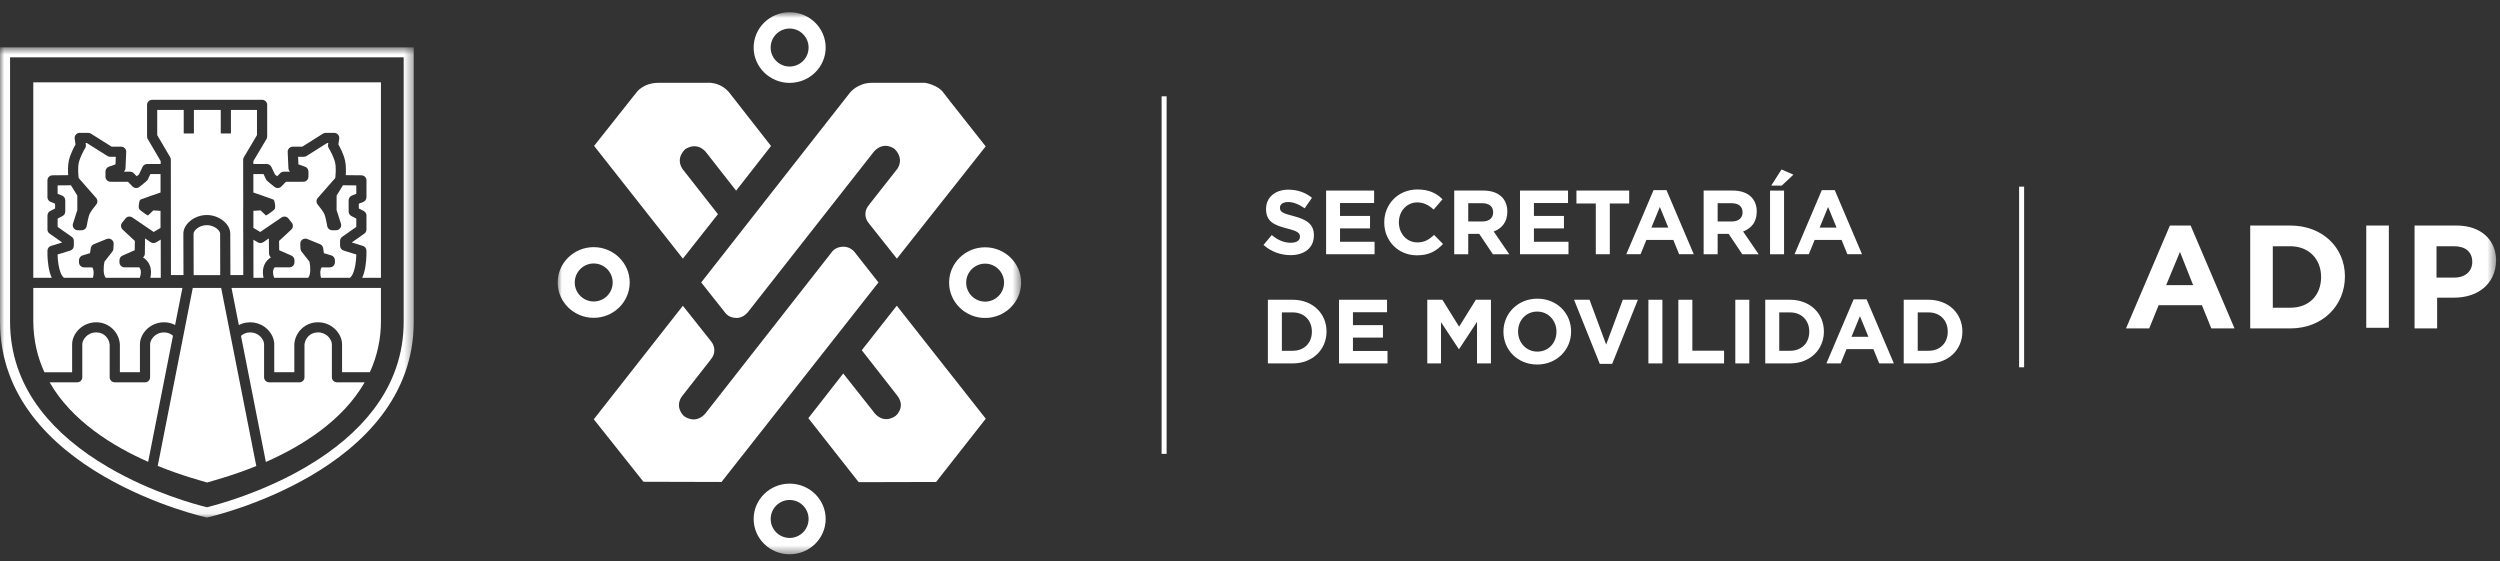
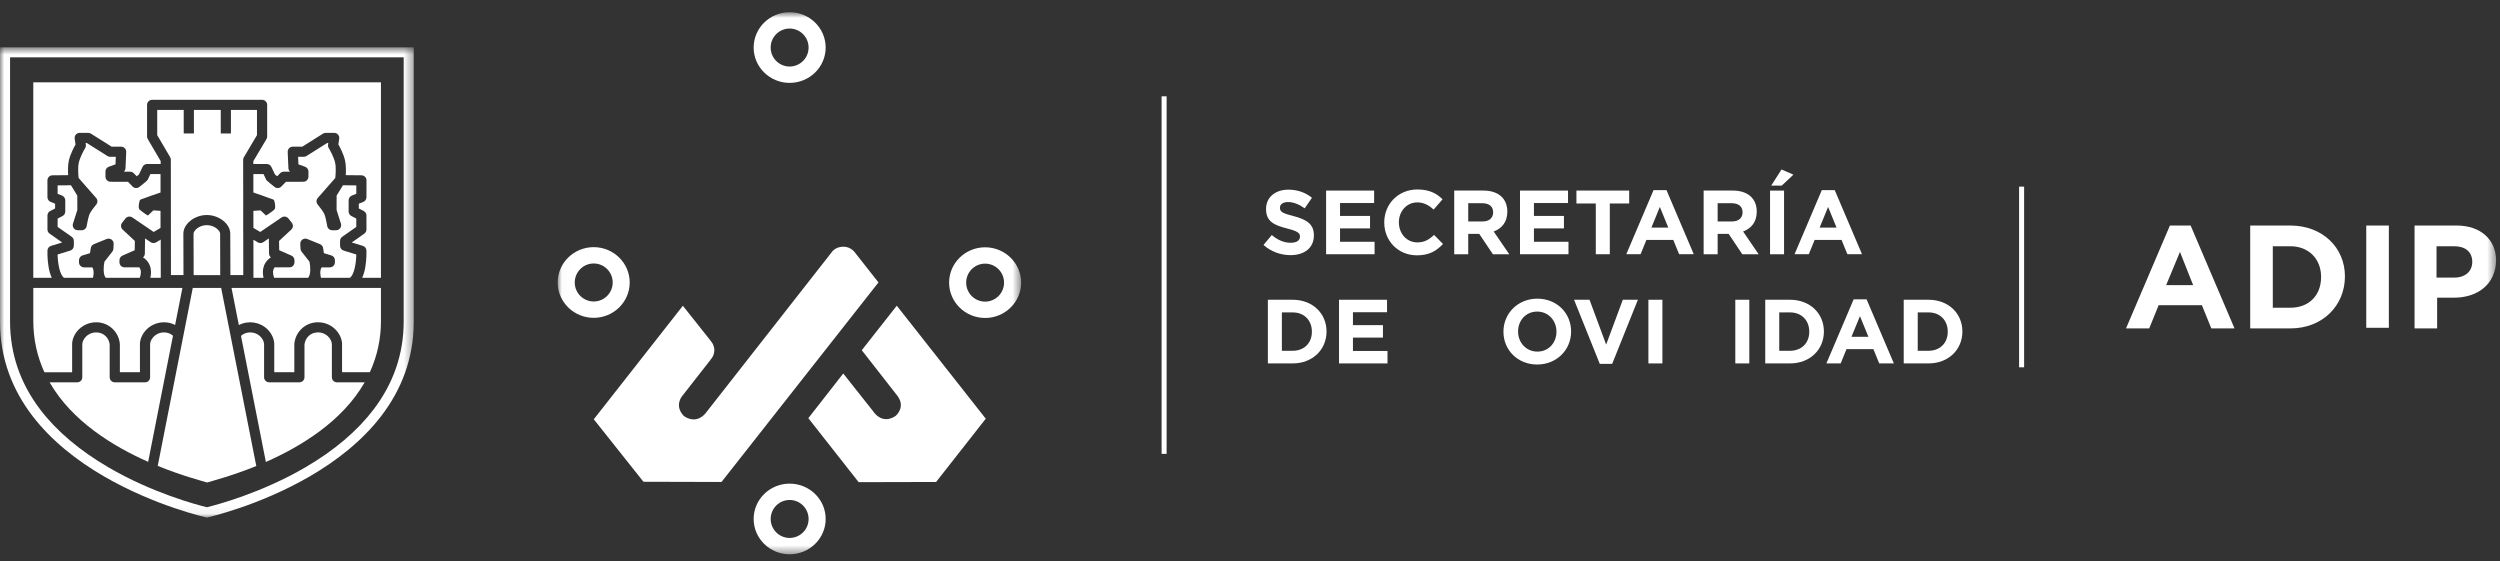
<svg xmlns="http://www.w3.org/2000/svg" xmlns:xlink="http://www.w3.org/1999/xlink" width="294px" height="66px" viewBox="0 0 294 66" version="1.1">
  <rect x="0" y="0" width="294" height="66" fill="#333333" stroke="none" />
  <title>Group 47</title>
  <defs>
    <polygon id="path-1" points="1.017 0.815 55.52 0.815 55.52 64.565 1.017 64.565" />
    <polygon id="path-3" points="0 0.64 48.659 0.64 48.659 55.937 0 55.937" />
    <polygon id="path-5" points="0 65.185 293.542 65.185 293.542 1.435 0 1.435" />
  </defs>
  <g id="Symbols" stroke="none" stroke-width="1" fill="none" fill-rule="evenodd">
    <g id="Footer" transform="translate(-208, -34)">
      <g id="Group-47" transform="translate(208, 34)">
-         <path d="M84.429,25.186 L80.242,19.847 C79.389,18.482 80.633,17.505 80.633,17.505 C82.197,16.599 83.103,17.996 83.103,17.996 L86.568,22.422 L90.672,17.168 L85.943,11.121 C84.812,9.514 83.093,9.739 83.093,9.739 L77.443,9.739 C75.637,9.739 74.858,10.857 74.858,10.857 L69.865,17.157 L80.305,30.414 L84.43,25.186 L84.429,25.186 Z M85.172,36.637 C85.508,37.143 85.973,37.373 86.623,37.389 C87.514,37.412 88.081,36.543 88.081,36.543 L102.811,17.782 C104.028,16.521 105.228,17.54 105.228,17.54 C106.394,18.749 105.525,19.856 105.525,19.856 L102.23,24.045 L102.229,24.067 C101.646,24.662 101.618,25.603 102.16,26.233 L102.16,26.239 L105.474,30.416 L115.915,17.214 L111.743,11.928 L110.973,10.931 C110.294,9.963 108.783,9.739 108.783,9.739 L102.53,9.739 C100.873,9.739 99.969,10.878 99.969,10.878 L82.461,33.216 L85.171,36.637 L85.172,36.637 Z" id="Fill-1" fill="#FFFFFF" />
        <g id="Group-5" transform="translate(64.565, 0.62)">
          <mask id="mask-2" fill="white">
            <use xlink:href="#path-1" />
          </mask>
          <g id="Clip-4" />
          <path d="M3.025,32.601 C3.025,31.37 4.025,30.365 5.254,30.365 C6.488,30.365 7.488,31.367 7.488,32.601 C7.488,33.835 6.488,34.835 5.254,34.835 C4.022,34.832 3.025,33.833 3.025,32.602 L3.025,32.601 Z M9.488,32.601 C9.488,30.311 7.589,28.444 5.254,28.444 C2.917,28.444 1.017,30.311 1.017,32.601 C1.017,34.892 2.917,36.757 5.254,36.757 C7.589,36.757 9.488,34.892 9.488,32.601 L9.488,32.601 Z M28.298,58.176 C29.527,58.176 30.525,59.176 30.525,60.408 C30.527,61.639 29.531,62.639 28.298,62.642 C27.064,62.642 26.066,61.642 26.067,60.407 C26.069,59.176 27.066,58.177 28.298,58.177 L28.298,58.176 Z M28.298,64.563 C30.636,64.563 32.534,62.701 32.534,60.408 C32.534,58.118 30.636,56.255 28.298,56.255 C25.963,56.255 24.064,58.118 24.064,60.408 C24.064,62.701 25.963,64.565 28.298,64.565 L28.298,64.563 Z M28.298,2.737 C29.529,2.74 30.525,3.74 30.525,4.971 C30.527,6.202 29.531,7.201 28.298,7.205 C27.064,7.205 26.064,6.205 26.064,4.971 C26.064,3.736 27.064,2.736 28.298,2.736 L28.298,2.737 Z M28.298,9.126 C30.636,9.126 32.534,7.263 32.534,4.971 C32.534,2.68 30.636,0.815 28.298,0.815 C25.963,0.815 24.064,2.68 24.064,4.971 C24.064,7.263 25.963,9.128 28.298,9.128 L28.298,9.126 Z M51.284,34.852 C50.053,34.848 49.057,33.849 49.057,32.618 C49.055,31.386 50.051,30.386 51.284,30.383 C52.515,30.386 53.512,31.384 53.512,32.617 C53.512,33.849 52.515,34.849 51.284,34.852 L51.284,34.852 Z M51.284,28.461 C48.948,28.461 47.05,30.327 47.05,32.618 C47.05,34.908 48.948,36.773 51.284,36.773 C53.619,36.773 55.52,34.908 55.52,32.617 C55.52,30.327 53.619,28.461 51.284,28.461 L51.284,28.461 Z M36.778,40.565 L41.002,45.969 C41.973,47.31 40.748,48.3 40.748,48.3 C39.125,49.383 38.134,47.766 38.134,47.766 L34.6,43.303 L30.495,48.557 L36.413,56.082 L45.52,56.06 L51.36,48.619 L40.897,35.331 L36.778,40.565 Z M36.009,29.119 C36.009,29.119 35.525,28.375 34.598,28.39 C33.631,28.404 33.241,29.044 33.241,29.044 L18.358,48.042 C17.154,49.359 15.856,48.3 15.856,48.3 C14.691,47.091 15.648,45.969 15.648,45.969 L18.984,41.707 L18.985,41.686 C19.566,41.09 19.596,40.151 19.054,39.521 L19.054,39.514 L15.74,35.338 L5.264,48.688 L11.104,56.035 L20.284,56.06 L38.742,32.594 L36.009,29.119 Z" id="Fill-3" fill="#FFFFFF" mask="url(#mask-2)" />
        </g>
        <g id="Group-8" transform="translate(0, 4.924)">
          <mask id="mask-4" fill="white">
            <use xlink:href="#path-3" />
          </mask>
          <g id="Clip-7" />
          <path d="M48.659,0.64 L-0,0.64 L-0,32.897 C-0,50.602 24.318,55.937 24.318,55.937 L24.341,55.937 C24.341,55.937 48.659,50.602 48.659,32.897 L48.659,0.64 Z M47.474,1.817 L47.474,32.897 C47.474,36.664 46.283,40.14 43.933,43.231 C42.019,45.75 39.334,48.033 35.95,50.011 C30.77,53.044 25.509,54.441 24.328,54.729 C23.154,54.442 17.934,53.06 12.759,50.04 C9.363,48.059 6.664,45.776 4.743,43.255 C2.381,40.157 1.183,36.671 1.183,32.897 L1.183,1.817 L47.474,1.817 Z" id="Fill-6" fill="#FFFFFF" mask="url(#mask-4)" />
        </g>
        <path d="M18.907,32.669 L18.903,28.173 L18.361,28.498 C18.16,28.619 17.907,28.612 17.714,28.48 L17.055,28.034 C17.057,28.052 17.058,28.072 17.057,28.091 L17.035,29.823 C17.032,30.003 16.949,30.171 16.807,30.282 C16.876,30.305 16.94,30.339 16.996,30.385 C17.794,31.019 17.853,31.929 17.681,32.669 L18.907,32.669 Z M30.221,15.889 L30.221,12.927 L27.157,12.927 L27.157,15.693 L25.961,15.693 L25.961,12.927 L22.804,12.927 L22.804,15.693 L21.606,15.693 L21.606,12.927 L18.49,12.927 L18.49,15.891 L20.012,18.488 C20.064,18.58 20.091,18.682 20.091,18.788 L20.104,32.351 L21.578,32.351 L21.563,27.48 C21.563,26.332 22.877,25.286 24.321,25.286 C25.767,25.286 27.08,26.332 27.08,27.478 L27.097,32.351 L28.609,32.351 L28.604,27.209 L28.599,27.138 L28.599,24.587 C28.599,24.574 28.599,24.561 28.602,24.548 L28.601,22.692 L28.599,22.683 L28.599,21.871 L28.595,18.789 C28.595,18.682 28.624,18.577 28.68,18.486 L30.222,15.889 L30.221,15.889 Z" id="Fill-9" fill="#FFFFFF" />
        <path d="M24.322,26.477 C23.403,26.477 22.761,27.128 22.761,27.478 L22.775,32.352 L25.9,32.352 L25.887,27.48 C25.887,27.128 25.241,26.477 24.322,26.477" id="Fill-11" fill="#FFFFFF" />
        <path d="M6.083,32.669 C5.896,32.232 5.767,31.773 5.7,31.3 C5.548,30.364 5.579,29.5 5.581,29.461 C5.591,29.209 5.76,28.991 6.001,28.917 L7.309,28.514 L5.835,27.475 C5.675,27.365 5.581,27.184 5.581,26.99 L5.581,25.343 C5.581,25.121 5.704,24.917 5.902,24.815 L6.479,24.515 L6.479,23.956 L5.954,23.745 C5.728,23.655 5.581,23.436 5.579,23.194 L5.578,21.211 C5.578,20.885 5.843,20.619 6.172,20.616 L8.017,20.598 C7.985,20.112 7.975,19.451 8.093,18.9 C8.254,18.155 8.68,17.35 8.882,16.99 L8.783,16.301 C8.737,15.977 8.962,15.676 9.288,15.63 C9.317,15.626 9.347,15.624 9.376,15.624 L10.37,15.624 C10.485,15.624 10.597,15.656 10.693,15.716 L13.126,17.248 L14.245,17.248 C14.407,17.248 14.565,17.316 14.679,17.433 C14.79,17.551 14.851,17.709 14.844,17.871 L14.759,19.778 C14.752,19.936 14.681,20.085 14.565,20.19 L15.307,20.191 C15.469,20.192 15.626,20.26 15.737,20.376 L16.076,20.725 L16.334,20.53 L16.766,19.626 C16.867,19.418 17.078,19.284 17.308,19.284 L18.895,19.284 L18.895,18.948 L17.376,16.35 C17.321,16.26 17.294,16.156 17.294,16.05 L17.294,12.333 C17.294,12.004 17.562,11.737 17.892,11.737 L30.821,11.737 C31.151,11.737 31.42,12.004 31.42,12.331 L31.42,16.05 C31.42,16.158 31.391,16.261 31.338,16.353 L29.794,18.95 L29.794,19.286 L31.369,19.286 C31.602,19.286 31.811,19.415 31.91,19.626 L32.342,20.53 L32.599,20.726 L32.939,20.376 C33.051,20.26 33.206,20.192 33.368,20.191 L34.111,20.19 C33.995,20.083 33.925,19.936 33.918,19.776 L33.833,17.871 C33.819,17.544 34.071,17.265 34.398,17.25 C34.41,17.248 34.421,17.248 34.431,17.248 L35.55,17.248 L37.984,15.716 C38.08,15.656 38.19,15.624 38.305,15.624 L39.301,15.624 C39.629,15.623 39.896,15.888 39.898,16.217 C39.898,16.245 39.896,16.274 39.892,16.301 L39.794,16.989 C39.998,17.35 40.423,18.155 40.582,18.898 C40.703,19.451 40.691,20.112 40.661,20.598 L42.506,20.616 C42.835,20.619 43.099,20.885 43.099,21.211 L43.096,23.194 C43.096,23.436 42.948,23.655 42.723,23.745 L42.196,23.956 L42.196,24.515 L42.774,24.815 C42.971,24.919 43.096,25.121 43.096,25.343 L43.096,26.99 C43.096,27.184 43.001,27.363 42.845,27.475 L41.365,28.514 L42.675,28.917 C42.916,28.991 43.086,29.209 43.094,29.461 C43.096,29.5 43.127,30.364 42.978,31.302 C42.911,31.773 42.783,32.233 42.595,32.669 L44.77,32.669 L44.799,32.672 L44.799,9.68 L3.915,9.68 L3.915,32.669 L6.083,32.669 Z" id="Fill-13" fill="#FFFFFF" />
        <path d="M20.344,39.48 C20.063,39.234 19.703,39.096 19.329,39.093 C19.318,39.092 19.306,39.092 19.296,39.092 C18.712,39.092 18.323,39.348 18.099,39.569 C17.828,39.836 17.653,40.192 17.653,40.48 L17.653,44.369 C17.651,44.699 17.384,44.964 17.056,44.963 L13.496,44.964 C13.169,44.96 12.904,44.697 12.898,44.369 L12.898,40.511 C12.822,39.812 12.272,39.107 11.354,39.092 L11.321,39.092 C10.736,39.092 10.348,39.35 10.124,39.569 C9.853,39.836 9.677,40.192 9.677,40.48 L9.677,44.369 C9.677,44.699 9.408,44.964 9.08,44.963 L9.078,44.963 L5.836,44.964 C8.461,49.541 13.318,52.495 17.423,54.312 L20.344,39.48 Z M30.118,54.695 L26.007,33.859 L22.67,33.859 L18.565,54.702 C18.559,54.731 18.551,54.758 18.542,54.785 C21.395,55.95 23.712,56.541 24.356,56.744 C25.012,56.538 27.315,55.95 30.148,54.8 C30.135,54.765 30.125,54.731 30.118,54.695 L30.118,54.695 Z M39.626,44.961 C39.298,44.963 39.03,44.697 39.028,44.367 L39.028,40.479 C39.028,40.192 38.853,39.832 38.582,39.566 C38.255,39.245 37.81,39.073 37.354,39.092 C36.435,39.103 35.884,39.812 35.807,40.511 L35.807,44.367 C35.807,44.696 35.54,44.961 35.212,44.96 L35.21,44.96 L31.655,44.96 C31.326,44.961 31.058,44.697 31.056,44.369 L31.056,44.367 L31.056,40.479 C31.056,40.192 30.88,39.832 30.607,39.566 C30.282,39.245 29.838,39.074 29.381,39.092 C28.979,39.096 28.62,39.242 28.34,39.5 L31.266,54.326 C35.381,52.511 40.253,49.554 42.885,44.961 L39.626,44.961 Z M31.681,30.384 C31.737,30.338 31.801,30.303 31.87,30.282 C31.726,30.173 31.642,30.002 31.639,29.821 L31.616,28.092 C31.616,28.07 31.616,28.054 31.619,28.032 L30.963,28.48 C30.769,28.612 30.517,28.619 30.316,28.499 L29.801,28.191 L29.805,32.668 L30.993,32.668 C30.824,31.928 30.884,31.019 31.681,30.384 L31.681,30.384 Z" id="Fill-15" fill="#FFFFFF" />
        <path d="M38.788,31.443 L37.817,31.443 C37.744,31.565 37.697,31.702 37.679,31.844 C37.678,31.924 37.674,32.004 37.666,32.085 C37.666,32.294 37.705,32.499 37.747,32.669 L41.146,32.669 C41.638,32.336 41.882,31.014 41.902,29.927 L40.414,29.469 C40.164,29.393 39.994,29.163 39.992,28.902 L39.992,28.331 C39.992,28.138 40.088,27.957 40.246,27.845 L41.899,26.684 L41.899,25.704 L41.322,25.404 C41.124,25.302 41.001,25.1 40.999,24.878 L40.999,23.555 C40.999,23.312 41.149,23.094 41.374,23.002 L41.901,22.792 L41.901,21.802 L40.332,21.787 L39.586,23 L39.582,24.694 L40.094,26.301 C40.152,26.482 40.119,26.68 40.007,26.833 C39.893,26.987 39.714,27.077 39.523,27.077 L39.071,27.077 C38.778,27.079 38.527,26.866 38.48,26.576 C38.436,26.312 38.293,25.553 38.161,25.211 C38.058,24.945 37.632,24.377 37.361,24.057 C37.173,23.832 37.176,23.503 37.368,23.282 L39.427,20.935 C39.466,20.581 39.54,19.743 39.414,19.149 C39.275,18.503 38.823,17.682 38.662,17.421 C38.589,17.303 38.56,17.164 38.579,17.027 L38.609,16.814 L38.477,16.814 L36.044,18.347 C35.948,18.407 35.837,18.438 35.724,18.438 L35.055,18.438 L35.095,19.327 L35.883,19.611 C36.118,19.697 36.276,19.922 36.275,20.173 L36.272,20.784 C36.269,21.111 36.002,21.375 35.675,21.375 L33.626,21.38 L33.091,21.932 C32.879,22.149 32.539,22.175 32.296,21.991 C32.296,21.991 31.363,21.255 31.322,21.169 L30.992,20.473 L29.797,20.473 L29.797,22.639 C29.797,22.639 31.98,23.384 32.16,23.472 C32.303,23.542 32.382,24.215 32.358,24.377 C32.332,24.538 32.341,24.602 32.108,24.777 C32.108,24.777 31.468,25.274 31.275,25.343 L30.642,24.74 L29.8,24.796 L29.8,26.802 L30.604,27.28 L33.114,25.572 C33.375,25.396 33.728,25.45 33.922,25.697 L34.316,26.196 C34.507,26.439 34.481,26.787 34.255,26.998 L32.817,28.336 L32.833,29.425 L34.275,30.059 C34.488,30.155 34.629,30.369 34.629,30.604 L34.629,30.846 C34.628,31.176 34.361,31.443 34.031,31.442 L34.029,31.442 L32.296,31.442 C31.998,31.812 32.115,32.334 32.24,32.669 L36.236,32.669 C36.371,32.527 36.443,32.275 36.47,31.997 C36.471,31.921 36.477,31.844 36.486,31.768 C36.493,31.435 36.463,31.1 36.395,30.775 L35.466,29.591 C35.388,29.495 35.344,29.377 35.338,29.254 L35.312,28.687 C35.301,28.483 35.395,28.288 35.563,28.171 C35.731,28.054 35.948,28.028 36.137,28.106 L37.635,28.716 C37.831,28.795 37.971,28.973 38.002,29.181 L38.09,29.773 L38.962,30.036 C39.213,30.112 39.387,30.343 39.387,30.605 L39.387,30.846 C39.387,31.176 39.118,31.443 38.79,31.442 L38.788,31.442 L38.788,31.443 Z M9.889,31.443 L10.859,31.443 C10.932,31.562 10.975,31.702 10.995,31.844 L11.011,32.085 C11.01,32.294 10.972,32.499 10.929,32.669 L7.53,32.669 C7.04,32.336 6.794,31.014 6.774,29.927 L8.261,29.469 C8.51,29.393 8.682,29.162 8.684,28.902 L8.684,28.331 C8.684,28.138 8.589,27.957 8.43,27.845 L6.777,26.684 L6.777,25.704 L7.354,25.404 C7.552,25.302 7.675,25.1 7.675,24.878 L7.675,23.555 C7.675,23.312 7.527,23.093 7.302,23.002 L6.776,22.792 L6.776,21.802 L8.345,21.787 L9.09,23 L9.094,24.694 L8.582,26.301 C8.482,26.614 8.655,26.948 8.967,27.049 C9.027,27.067 9.09,27.077 9.153,27.076 L9.606,27.076 C9.901,27.076 10.149,26.865 10.196,26.576 C10.241,26.312 10.383,25.553 10.516,25.211 C10.619,24.945 11.046,24.377 11.315,24.057 C11.505,23.832 11.502,23.502 11.308,23.282 L9.251,20.935 C9.209,20.581 9.137,19.743 9.262,19.149 C9.404,18.503 9.853,17.682 10.014,17.421 C10.087,17.303 10.116,17.164 10.096,17.027 L10.066,16.814 L10.199,16.814 L12.632,18.347 C12.727,18.405 12.839,18.438 12.952,18.438 L13.62,18.438 L13.581,19.327 L12.796,19.611 C12.559,19.695 12.4,19.921 12.401,20.173 L12.404,20.784 C12.407,21.111 12.674,21.375 13.003,21.375 L15.051,21.38 L15.587,21.932 C15.798,22.15 16.139,22.176 16.381,21.991 C16.381,21.991 17.313,21.255 17.353,21.169 L17.686,20.473 L18.879,20.473 L18.879,22.639 C18.879,22.639 16.696,23.384 16.515,23.472 C16.373,23.542 16.294,24.215 16.318,24.377 C16.343,24.538 16.336,24.602 16.571,24.777 C16.571,24.777 17.206,25.274 17.4,25.343 L18.036,24.74 L18.877,24.796 L18.877,26.802 L18.073,27.28 L15.562,25.572 C15.301,25.396 14.948,25.45 14.752,25.697 L14.36,26.196 C14.169,26.439 14.195,26.787 14.422,26.998 L15.858,28.336 L15.843,29.425 L14.403,30.059 C14.188,30.155 14.047,30.367 14.047,30.604 L14.047,30.846 C14.047,31.175 14.315,31.442 14.645,31.442 L16.38,31.442 C16.678,31.812 16.561,32.334 16.435,32.669 L12.442,32.669 C12.304,32.527 12.235,32.275 12.205,31.997 C12.205,31.92 12.199,31.844 12.192,31.768 C12.185,31.435 12.215,31.1 12.282,30.775 L13.212,29.591 C13.288,29.495 13.331,29.377 13.337,29.254 L13.366,28.687 C13.378,28.356 13.122,28.076 12.79,28.063 C12.704,28.06 12.619,28.074 12.541,28.106 L11.04,28.716 C10.845,28.795 10.705,28.971 10.675,29.181 L10.586,29.773 L9.715,30.036 C9.464,30.11 9.291,30.343 9.289,30.605 L9.289,30.846 C9.289,31.175 9.556,31.442 9.889,31.442 L9.889,31.443 Z M8.482,43.775 L8.482,40.481 C8.482,39.871 8.783,39.214 9.285,38.72 C9.843,38.18 10.596,37.884 11.374,37.901 C12.812,37.926 13.995,39.046 14.097,40.481 L14.097,43.774 L16.456,43.774 L16.456,40.481 C16.456,39.871 16.756,39.214 17.261,38.72 C17.819,38.18 18.571,37.885 19.347,37.901 C19.791,37.908 20.215,38.02 20.593,38.217 L21.452,33.859 L3.916,33.859 L3.916,37.72 C3.916,39.979 4.402,41.989 5.222,43.775 L8.482,43.775 Z M44.77,33.859 L27.226,33.859 L28.088,38.228 C29.196,37.652 30.549,37.85 31.447,38.719 C31.95,39.213 32.252,39.87 32.252,40.48 L32.252,43.772 L34.612,43.772 L34.612,40.48 L34.615,40.426 C34.742,39.012 35.915,37.923 37.334,37.9 C38.133,37.885 38.87,38.18 39.421,38.719 C39.925,39.213 40.226,39.87 40.226,40.48 L40.226,43.772 L43.495,43.772 C44.365,41.874 44.81,39.808 44.799,37.72 L44.799,33.857 L44.77,33.859 L44.77,33.859 Z" id="Fill-17" fill="#FFFFFF" />
        <mask id="mask-6" fill="white">
          <use xlink:href="#path-5" />
        </mask>
        <g id="Clip-20" />
        <polygon id="Fill-19" fill="#FFFFFF" mask="url(#mask-6)" points="136.604 53.374 137.194 53.374 137.194 11.326 136.604 11.326" />
        <polygon id="Fill-21" fill="#FFFFFF" mask="url(#mask-6)" points="237.446 43.194 238.036 43.194 238.036 21.949 237.446 21.949" />
        <path d="M151.764,30.004 C150.631,30.004 149.486,29.608 148.588,28.808 L149.56,27.641 C150.235,28.198 150.941,28.549 151.796,28.549 C152.47,28.549 152.876,28.283 152.876,27.844 L152.876,27.822 C152.876,27.406 152.619,27.192 151.368,26.871 C149.86,26.486 148.888,26.069 148.888,24.582 L148.888,24.561 C148.888,23.202 149.978,22.304 151.507,22.304 C152.599,22.304 153.528,22.647 154.288,23.257 L153.433,24.496 C152.77,24.037 152.117,23.759 151.486,23.759 C150.855,23.759 150.523,24.047 150.523,24.412 L150.523,24.433 C150.523,24.924 150.843,25.084 152.137,25.416 C153.657,25.812 154.513,26.357 154.513,27.663 L154.513,27.684 C154.513,29.171 153.378,30.004 151.764,30.004" id="Fill-22" fill="#FFFFFF" mask="url(#mask-6)" />
        <polygon id="Fill-23" fill="#FFFFFF" mask="url(#mask-6)" points="155.95 29.898 155.95 22.411 161.597 22.411 161.597 23.876 157.587 23.876 157.587 25.394 161.115 25.394 161.115 26.86 157.587 26.86 157.587 28.433 161.65 28.433 161.65 29.898" />
        <path d="M166.627,30.026 C164.423,30.026 162.788,28.324 162.788,26.175 L162.788,26.154 C162.788,24.026 164.392,22.282 166.692,22.282 C168.103,22.282 168.949,22.753 169.643,23.437 L168.596,24.646 C168.017,24.122 167.429,23.802 166.68,23.802 C165.419,23.802 164.509,24.849 164.509,26.133 L164.509,26.154 C164.509,27.438 165.397,28.507 166.68,28.507 C167.537,28.507 168.06,28.165 168.649,27.63 L169.697,28.689 C168.926,29.512 168.07,30.026 166.627,30.026" id="Fill-24" fill="#FFFFFF" mask="url(#mask-6)" />
        <path d="M175.594,24.967 C175.594,24.261 175.102,23.897 174.3,23.897 L172.664,23.897 L172.664,26.046 L174.333,26.046 C175.135,26.046 175.594,25.62 175.594,24.989 L175.594,24.967 Z M175.562,29.899 L173.958,27.502 L172.664,27.502 L172.664,29.899 L171.017,29.899 L171.017,22.41 L174.439,22.41 C176.203,22.41 177.262,23.342 177.262,24.881 L177.262,24.903 C177.262,26.111 176.61,26.871 175.658,27.224 L177.488,29.899 L175.562,29.899 Z" id="Fill-25" fill="#FFFFFF" mask="url(#mask-6)" />
        <polygon id="Fill-26" fill="#FFFFFF" mask="url(#mask-6)" points="178.753 29.898 178.753 22.411 184.401 22.411 184.401 23.876 180.39 23.876 180.39 25.394 183.919 25.394 183.919 26.86 180.39 26.86 180.39 28.433 184.454 28.433 184.454 29.898" />
        <polygon id="Fill-27" fill="#FFFFFF" mask="url(#mask-6)" points="189.313 23.93 189.313 29.898 187.666 29.898 187.666 23.93 185.389 23.93 185.389 22.41 191.592 22.41 191.592 23.93" />
        <path d="M195.198,24.336 L194.204,26.764 L196.192,26.764 L195.198,24.336 Z M197.465,29.897 L196.781,28.218 L193.615,28.218 L192.931,29.897 L191.252,29.897 L194.459,22.357 L195.979,22.357 L199.187,29.897 L197.465,29.897 Z" id="Fill-28" fill="#FFFFFF" mask="url(#mask-6)" />
        <path d="M204.925,24.967 C204.925,24.261 204.433,23.897 203.631,23.897 L201.995,23.897 L201.995,26.046 L203.664,26.046 C204.464,26.046 204.925,25.62 204.925,24.989 L204.925,24.967 Z M204.893,29.899 L203.288,27.502 L201.995,27.502 L201.995,29.899 L200.348,29.899 L200.348,22.41 L203.77,22.41 C205.535,22.41 206.593,23.342 206.593,24.881 L206.593,24.903 C206.593,26.111 205.941,26.871 204.989,27.224 L206.817,29.899 L204.893,29.899 Z" id="Fill-29" fill="#FFFFFF" mask="url(#mask-6)" />
        <path d="M208.297,21.823 L209.506,19.931 L210.907,20.539 L209.539,21.823 L208.297,21.823 Z M208.158,29.898 L209.805,29.898 L209.805,22.411 L208.158,22.411 L208.158,29.898 Z" id="Fill-30" fill="#FFFFFF" mask="url(#mask-6)" />
        <path d="M214.984,24.336 L213.989,26.764 L215.979,26.764 L214.984,24.336 Z M217.251,29.897 L216.567,28.218 L213.4,28.218 L212.716,29.897 L211.039,29.897 L214.245,22.357 L215.765,22.357 L218.973,29.897 L217.251,29.897 Z" id="Fill-31" fill="#FFFFFF" mask="url(#mask-6)" />
        <path d="M154.277,38.996 C154.277,37.668 153.369,36.739 152.02,36.739 L150.748,36.739 L150.748,41.251 L152.02,41.251 C153.369,41.251 154.277,40.343 154.277,39.017 L154.277,38.996 Z M152.02,42.737 L149.102,42.737 L149.102,35.252 L152.02,35.252 C154.373,35.252 155.999,36.868 155.999,38.973 L155.999,38.996 C155.999,41.102 154.373,42.737 152.02,42.737 L152.02,42.737 Z" id="Fill-32" fill="#FFFFFF" mask="url(#mask-6)" />
        <polygon id="Fill-33" fill="#FFFFFF" mask="url(#mask-6)" points="157.469 42.738 157.469 35.251 163.116 35.251 163.116 36.718 159.106 36.718 159.106 38.236 162.634 38.236 162.634 39.701 159.106 39.701 159.106 41.273 163.17 41.273 163.17 42.738" />
-         <polygon id="Fill-34" fill="#FFFFFF" mask="url(#mask-6)" points="173.698 42.738 173.698 37.851 171.592 41.048 171.549 41.048 169.462 37.883 169.462 42.738 167.848 42.738 167.848 35.251 169.623 35.251 171.592 38.418 173.56 35.251 175.335 35.251 175.335 42.738" />
        <path d="M183.04,38.996 C183.04,37.711 182.099,36.641 180.773,36.641 C179.446,36.641 178.526,37.69 178.526,38.973 L178.526,38.996 C178.526,40.28 179.469,41.349 180.795,41.349 C182.121,41.349 183.04,40.3 183.04,39.017 L183.04,38.996 Z M180.773,42.867 C178.463,42.867 176.805,41.145 176.805,39.017 L176.805,38.996 C176.805,36.868 178.485,35.124 180.795,35.124 C183.105,35.124 184.762,36.846 184.762,38.973 L184.762,38.996 C184.762,41.123 183.083,42.867 180.773,42.867 L180.773,42.867 Z" id="Fill-35" fill="#FFFFFF" mask="url(#mask-6)" />
        <polygon id="Fill-36" fill="#FFFFFF" mask="url(#mask-6)" points="189.591 42.793 188.135 42.793 185.109 35.251 186.928 35.251 188.884 40.524 190.842 35.251 192.617 35.251" />
        <polygon id="Fill-37" fill="#FFFFFF" mask="url(#mask-6)" points="193.852 42.738 195.498 42.738 195.498 35.251 193.852 35.251" />
-         <polygon id="Fill-38" fill="#FFFFFF" mask="url(#mask-6)" points="197.373 42.738 197.373 35.251 199.02 35.251 199.02 41.242 202.752 41.242 202.752 42.738" />
        <polygon id="Fill-39" fill="#FFFFFF" mask="url(#mask-6)" points="204.072 42.738 205.718 42.738 205.718 35.251 204.072 35.251" />
        <path d="M212.769,38.996 C212.769,37.668 211.859,36.739 210.512,36.739 L209.239,36.739 L209.239,41.251 L210.512,41.251 C211.859,41.251 212.769,40.343 212.769,39.017 L212.769,38.996 Z M210.512,42.737 L207.592,42.737 L207.592,35.252 L210.512,35.252 C212.863,35.252 214.49,36.868 214.49,38.973 L214.49,38.996 C214.49,41.102 212.863,42.737 210.512,42.737 L210.512,42.737 Z" id="Fill-40" fill="#FFFFFF" mask="url(#mask-6)" />
        <path d="M218.73,37.177 L217.735,39.604 L219.724,39.604 L218.73,37.177 Z M220.997,42.738 L220.312,41.059 L217.147,41.059 L216.463,42.738 L214.784,42.738 L217.991,35.198 L219.51,35.198 L222.718,42.738 L220.997,42.738 Z" id="Fill-41" fill="#FFFFFF" mask="url(#mask-6)" />
        <path d="M229.055,38.996 C229.055,37.668 228.145,36.739 226.798,36.739 L225.525,36.739 L225.525,41.251 L226.798,41.251 C228.145,41.251 229.055,40.343 229.055,39.017 L229.055,38.996 Z M226.798,42.737 L223.878,42.737 L223.878,35.252 L226.798,35.252 C229.151,35.252 230.776,36.868 230.776,38.973 L230.776,38.996 C230.776,41.102 229.151,42.737 226.798,42.737 L226.798,42.737 Z" id="Fill-42" fill="#FFFFFF" mask="url(#mask-6)" />
        <path d="M260.051,38.621 L258.945,35.893 L253.856,35.893 L252.748,38.621 L250.019,38.621 L255.182,26.523 L257.618,26.523 L262.78,38.621 L260.051,38.621 Z M256.364,29.623 L254.74,33.531 L257.913,33.531 L256.364,29.623 Z" id="Fill-43" fill="#FFFFFF" mask="url(#mask-6)" />
        <path d="M269.346,38.621 L264.625,38.621 L264.625,26.523 L269.346,26.523 C273.108,26.523 275.764,29.106 275.764,32.498 C275.764,35.966 273.108,38.621 269.346,38.621 M272.962,32.572 C272.962,30.433 271.486,28.958 269.346,28.958 L267.282,28.958 L267.282,36.188 L269.346,36.188 C271.56,36.188 272.962,34.712 272.962,32.572" id="Fill-44" fill="#FFFFFF" mask="url(#mask-6)" />
        <polygon id="Fill-45" fill="#FFFFFF" mask="url(#mask-6)" points="278.272 38.621 278.272 26.523 280.929 26.523 280.929 38.547 278.272 38.547" />
        <path d="M288.6,35.006 L286.607,35.006 L286.607,38.622 L283.952,38.622 L283.952,26.523 L288.895,26.523 C291.772,26.523 293.542,28.22 293.542,30.655 C293.469,33.531 291.255,35.006 288.6,35.006 M290.739,30.802 C290.739,29.622 289.928,28.957 288.6,28.957 L286.535,28.957 L286.535,32.646 L288.6,32.646 C290.003,32.646 290.739,31.836 290.739,30.802" id="Fill-46" fill="#FFFFFF" mask="url(#mask-6)" />
      </g>
    </g>
  </g>
</svg>